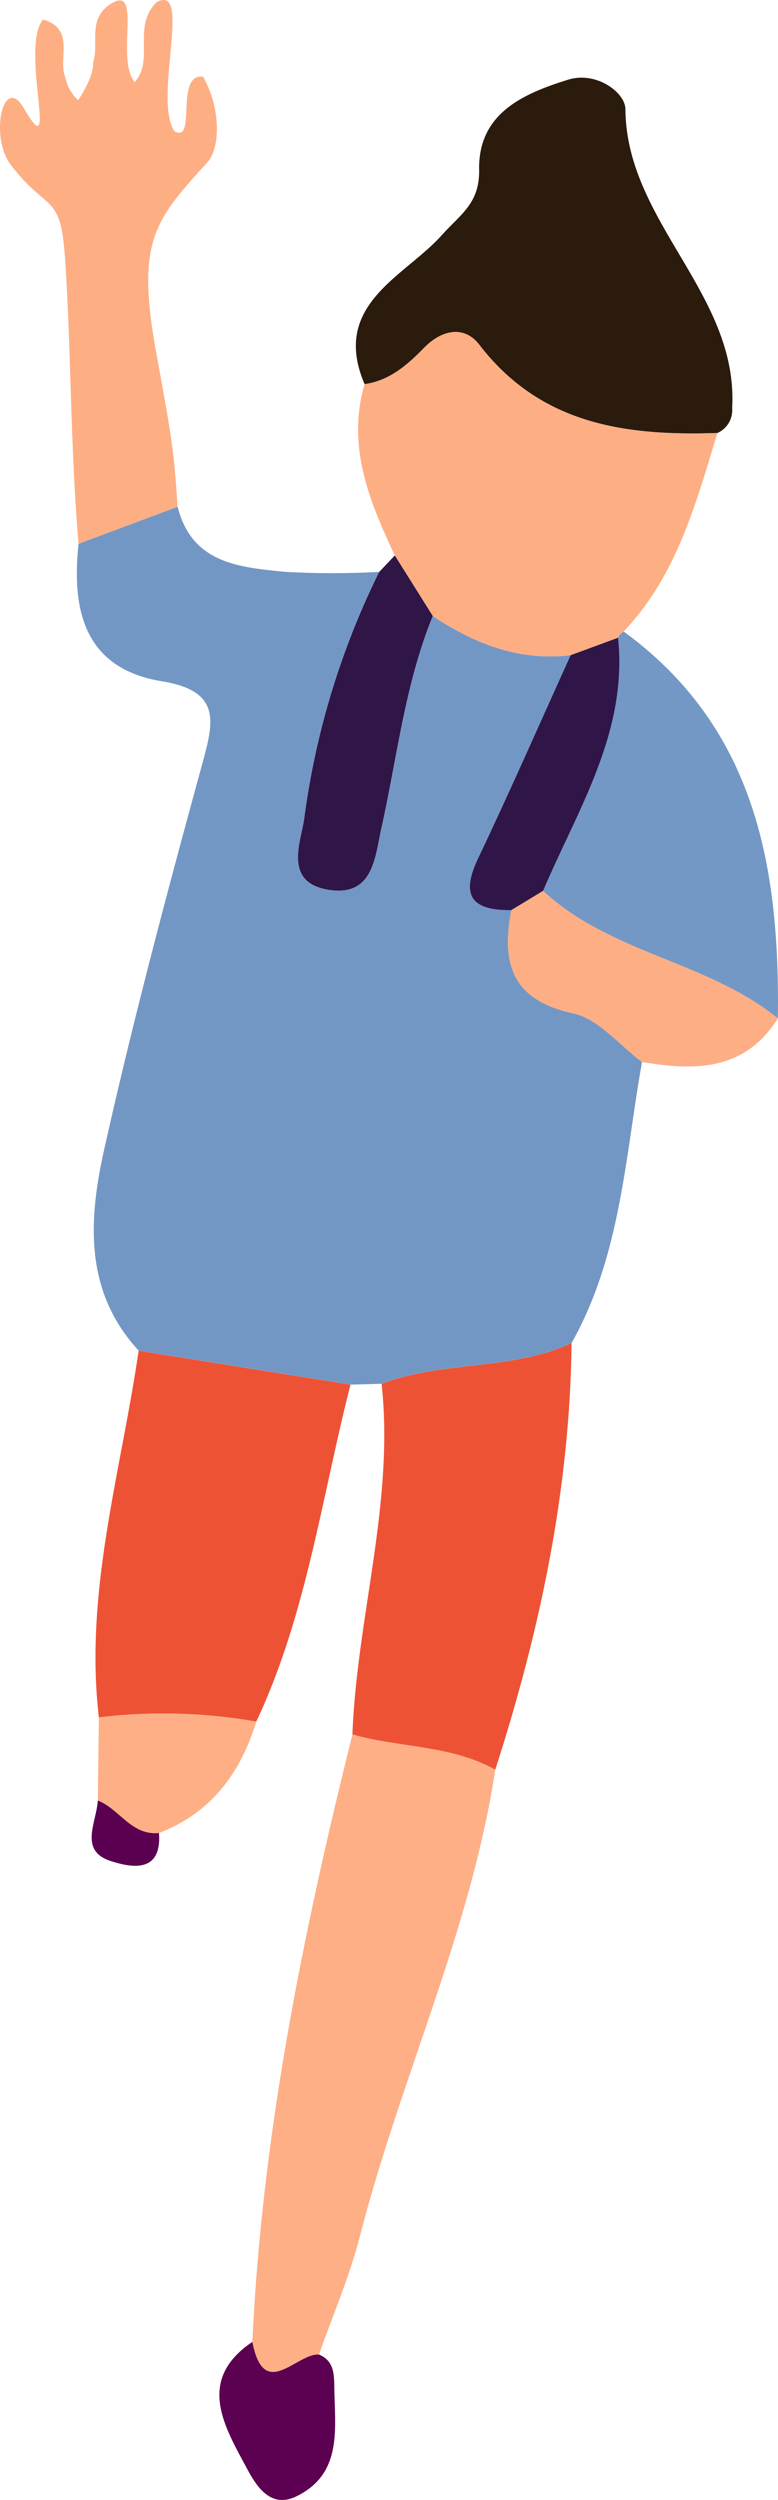
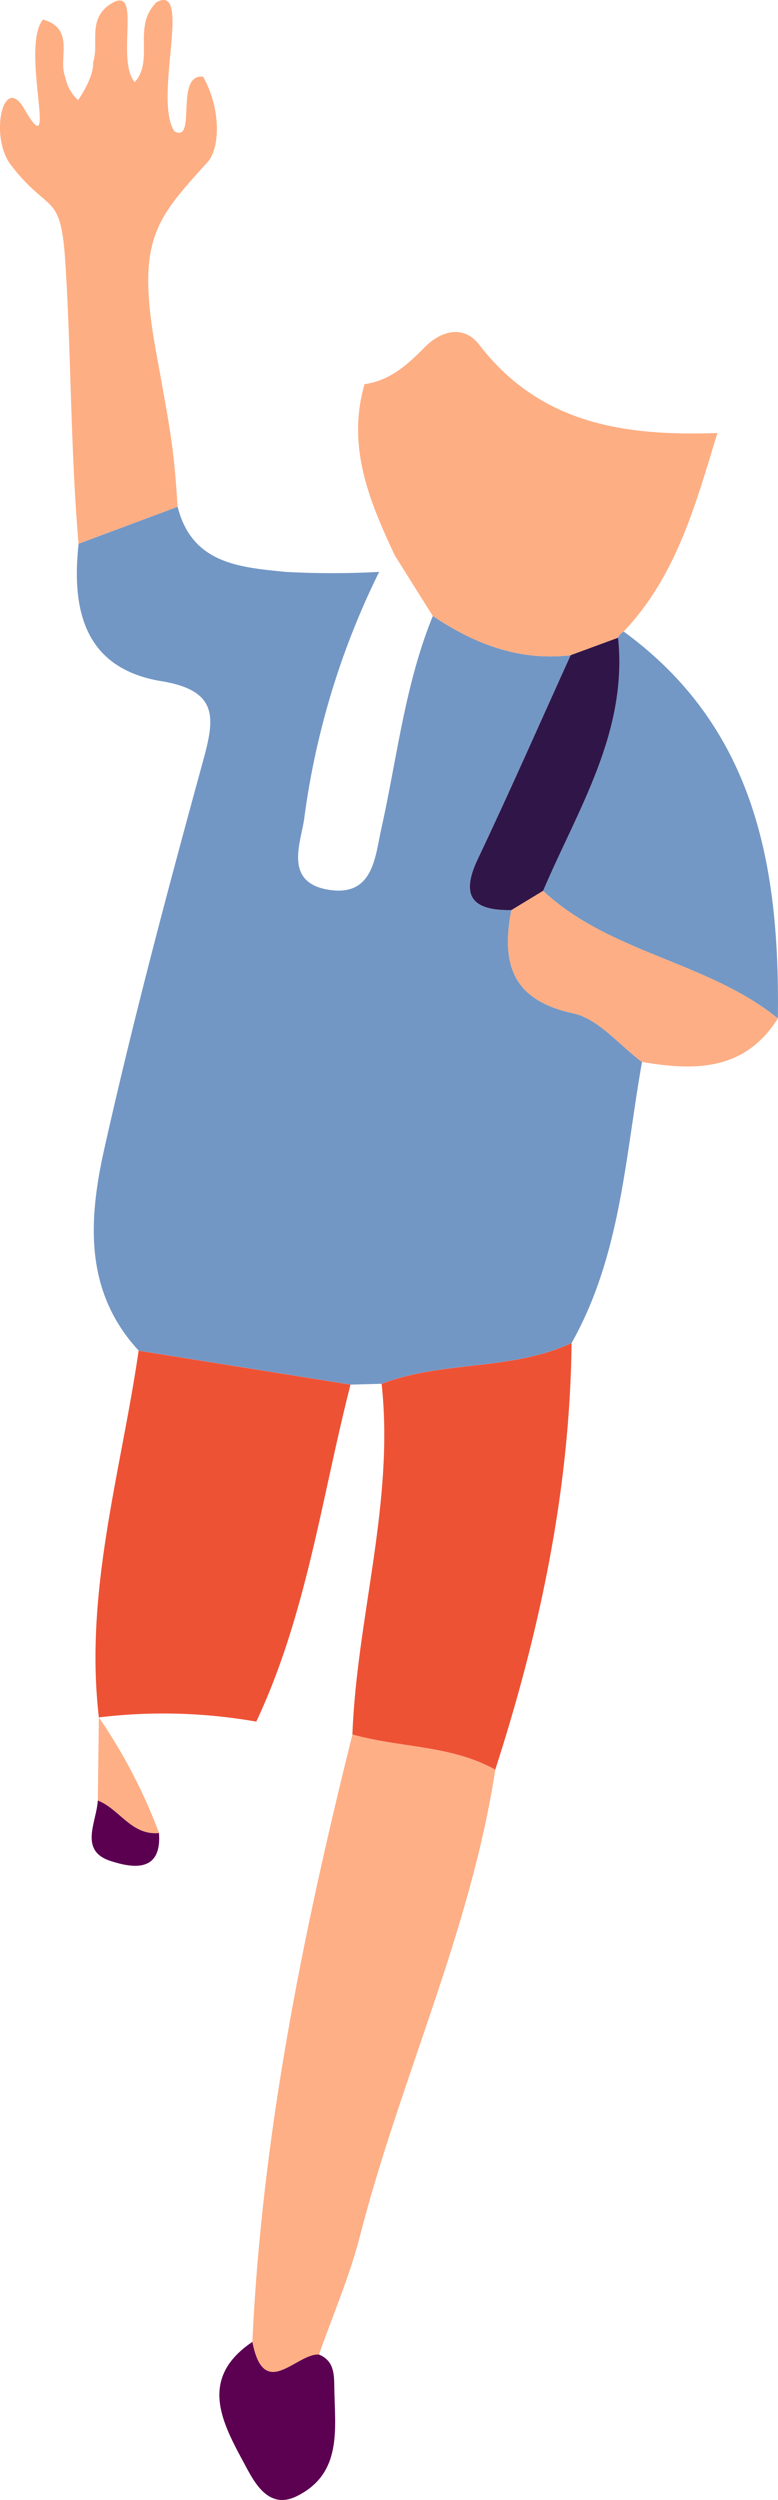
<svg xmlns="http://www.w3.org/2000/svg" viewBox="0 0 74.575 239.502">
  <g transform="translate(-1288.212 -577.379)">
    <path d="M1343.907,712.016c4.717-8.357,5.127-17.793,6.751-26.924h0c-2.182-1.616-4.172-4.135-6.591-4.658-5.94-1.282-6.894-4.837-5.937-9.888h0c-3.642.06-4.948-1.245-3.216-4.892,3.068-6.462,5.944-13.015,8.9-19.529h0c-4.925.58-9.211-1.085-13.208-3.758h0l0,0c-2.664,6.525-3.411,13.512-4.924,20.319-.623,2.8-.784,6.648-5.151,5.893-4.27-.739-2.532-4.617-2.249-6.825a75.58,75.58,0,0,1,7.18-23.613h0a83.5,83.5,0,0,1-8.983,0c-4.334-.441-8.959-.752-10.333-6.241l-9.495,3.545v0c-.7,6.432.6,11.964,7.965,13.171,5.758.945,5,3.855,3.867,8-3.339,12.192-6.594,24.419-9.356,36.75-1.5,6.693-2.02,13.641,3.284,19.38l20.31,3.256h0l2.979-.078h0c5.865-2.256,12.441-1.211,18.21-3.912Z" transform="translate(-0.906 -5.974)" fill="#7397c5" />
    <path d="M1321.765,823.4h0c1.328-3.789,2.941-7.5,3.934-11.379,3.851-15.024,10.607-29.2,12.965-44.653-4.256-2.376-9.171-2.085-13.694-3.376-4.777,19.138-8.675,38.421-9.594,58.2C1316.489,827.947,1319.587,823.249,1321.765,823.4Z" transform="translate(-2.976 -20.448)" fill="#feaf86" />
-     <path d="M1338.354,611.321c5.894,7.671,14.071,8.751,22.828,8.454a2.388,2.388,0,0,0,1.408-2.379c.623-10.936-10.148-17.81-10.232-28.632-.012-1.631-2.817-3.667-5.48-2.838-4.349,1.352-8.636,3.237-8.543,8.638.057,3.222-1.784,4.252-3.588,6.27-3.546,3.968-10.659,6.63-7.391,14.263,2.411-.337,4.11-1.852,5.718-3.493C1334.77,609.874,1336.915,609.448,1338.354,611.321Z" transform="translate(-4.197 -0.916)" fill="#2a1b0d" />
    <path d="M1333.92,640.306c4,2.674,8.284,4.338,13.208,3.758h0v0q2.273-.835,4.548-1.673v0a1.483,1.483,0,0,1,.539-.595c5.091-5.35,6.912-12.245,8.991-19.019h0c-8.757.3-16.934-.783-22.828-8.454-1.439-1.873-3.585-1.448-5.281.282-1.608,1.641-3.307,3.156-5.718,3.493-1.725,5.944.452,11.2,2.9,16.405q1.819,2.9,3.639,5.8Z" transform="translate(-4.224 -3.914)" fill="#feae83" />
    <path d="M1298.816,757.833a51.356,51.356,0,0,1,15.087.405c4.827-10.252,6.258-21.456,9.033-32.282h0l-20.31-3.256C1300.929,734.365,1297.407,745.832,1298.816,757.833Z" transform="translate(-1.126 -15.923)" fill="#ee5235" />
    <path d="M1347.159,721.875h0c-5.769,2.7-12.345,1.656-18.21,3.912h0c1.229,11.376-2.376,22.349-2.8,33.587,4.523,1.291,9.438,1,13.694,3.376C1344.132,749.457,1347,735.908,1347.159,721.875Z" transform="translate(-4.157 -15.833)" fill="#ee5235" />
    <path d="M1303.191,611.188c-1.983-10.886-.067-12.754,4.953-18.321,1.039-1.152,1.4-4.758-.458-8.142-2.77-.323-.572,6.39-2.746,5.243-2.083-3.087,1.747-14.23-1.713-12.385-2.373,2.334-.187,5.494-2.1,7.67-1.868-2.216.814-9.515-2.342-7.473-2.24,1.477-1.036,3.781-1.648,5.564.111,1.423-1.437,3.628-1.437,3.628a3.928,3.928,0,0,1-1.22-2.17h0c-.755-1.782,1.011-4.641-2.144-5.553-2.236,2.725,1.615,14.463-1.809,8.543-2.006-3.468-3.367,2.692-1.253,5.42,3.628,4.685,4.735,2.525,5.177,8.989.57,8.33.5,17.975,1.288,27.269h0l9.495-3.545C1304.882,620.412,1304.651,619.2,1303.191,611.188Z" fill="#feae83" />
    <path d="M1353.861,645.921h0c.945,9.072-3.864,16.44-7.186,24.247,6.45,6.012,15.76,6.757,22.505,12.221.193-14.4-2.087-27.807-14.782-37.064a1.482,1.482,0,0,0-.539.595Z" transform="translate(-6.406 -7.445)" fill="#7398c5" />
    <path d="M1343.215,675.074h0c-.956,5.051,0,8.606,5.937,9.888,2.419.523,4.409,3.042,6.591,4.658h0c5.062.864,9.852.869,13.024-4.174h0c-6.746-5.464-16.055-6.209-22.506-12.221Z" transform="translate(-5.992 -10.502)" fill="#fdae84" />
-     <path d="M1323.137,669.154c4.368.755,4.528-3.089,5.151-5.893,1.513-6.806,2.26-13.794,4.924-20.319l0,0q-1.819-2.9-3.639-5.8l-1.5,1.58v0a75.579,75.579,0,0,0-7.181,23.613C1320.6,664.537,1318.866,668.415,1323.137,669.154Z" transform="translate(-3.516 -6.548)" fill="#301547" />
-     <path d="M1298.843,762.113q-.052,3.982-.1,7.964c2.08.8,3.223,3.376,5.869,3.112v0h0c4.978-1.922,7.8-5.726,9.322-10.672A51.355,51.355,0,0,0,1298.843,762.113Z" transform="translate(-1.154 -20.203)" fill="#feaf86" />
+     <path d="M1298.843,762.113q-.052,3.982-.1,7.964c2.08.8,3.223,3.376,5.869,3.112v0h0A51.355,51.355,0,0,0,1298.843,762.113Z" transform="translate(-1.154 -20.203)" fill="#feaf86" />
    <path d="M1319.243,844.128c4.443-2.193,3.642-6.546,3.6-10.479-.014-1.256-.045-2.5-1.465-3.09h0c-2.178-.148-5.276,4.55-6.389-1.213-5.209,3.506-2.879,7.763-.8,11.61C1315.085,842.614,1316.444,845.51,1319.243,844.128Z" transform="translate(-2.587 -27.609)" fill="#5c0151" />
    <path d="M1298.667,771.1c-.114,2.085-1.859,4.817,1.266,5.807,1.838.582,4.889,1.265,4.6-2.693v0C1301.889,774.477,1300.747,771.9,1298.667,771.1Z" transform="translate(-1.081 -21.227)" fill="#5b0051" />
    <path d="M1353,645.993h0q-2.273.839-4.548,1.673v0c-2.954,6.513-5.83,13.067-8.9,19.529-1.732,3.647-.426,4.952,3.216,4.892h0l3.047-1.85C1349.135,662.433,1353.943,655.065,1353,645.993Z" transform="translate(-5.542 -7.518)" fill="#301648" />
  </g>
</svg>